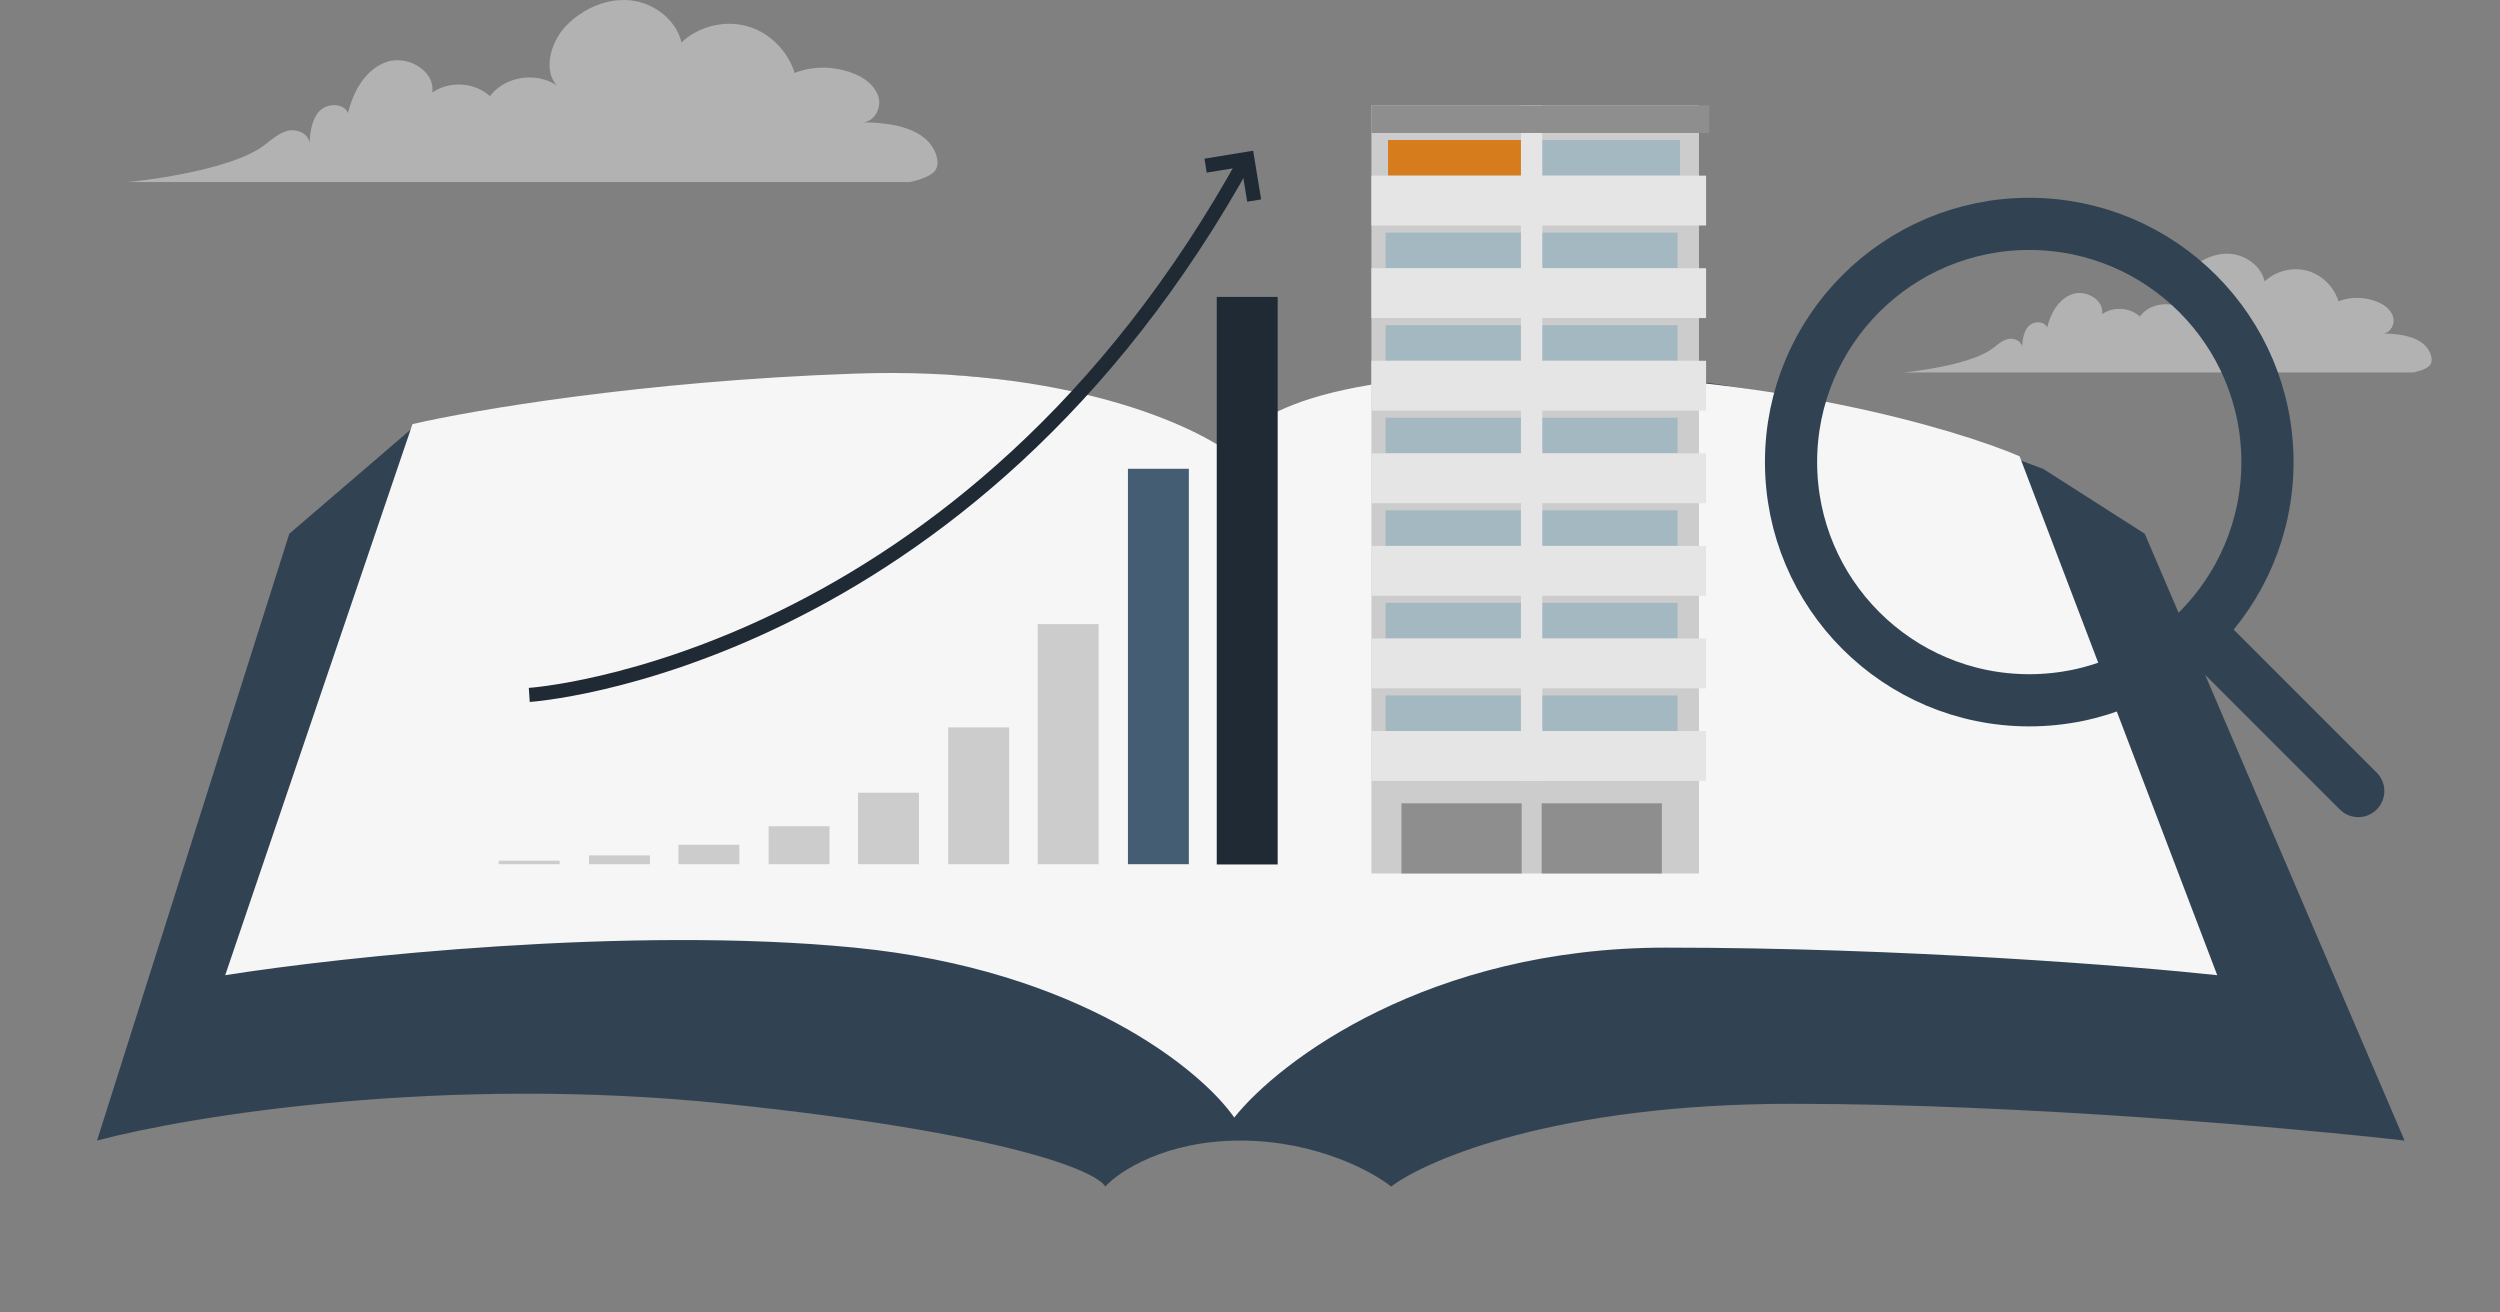
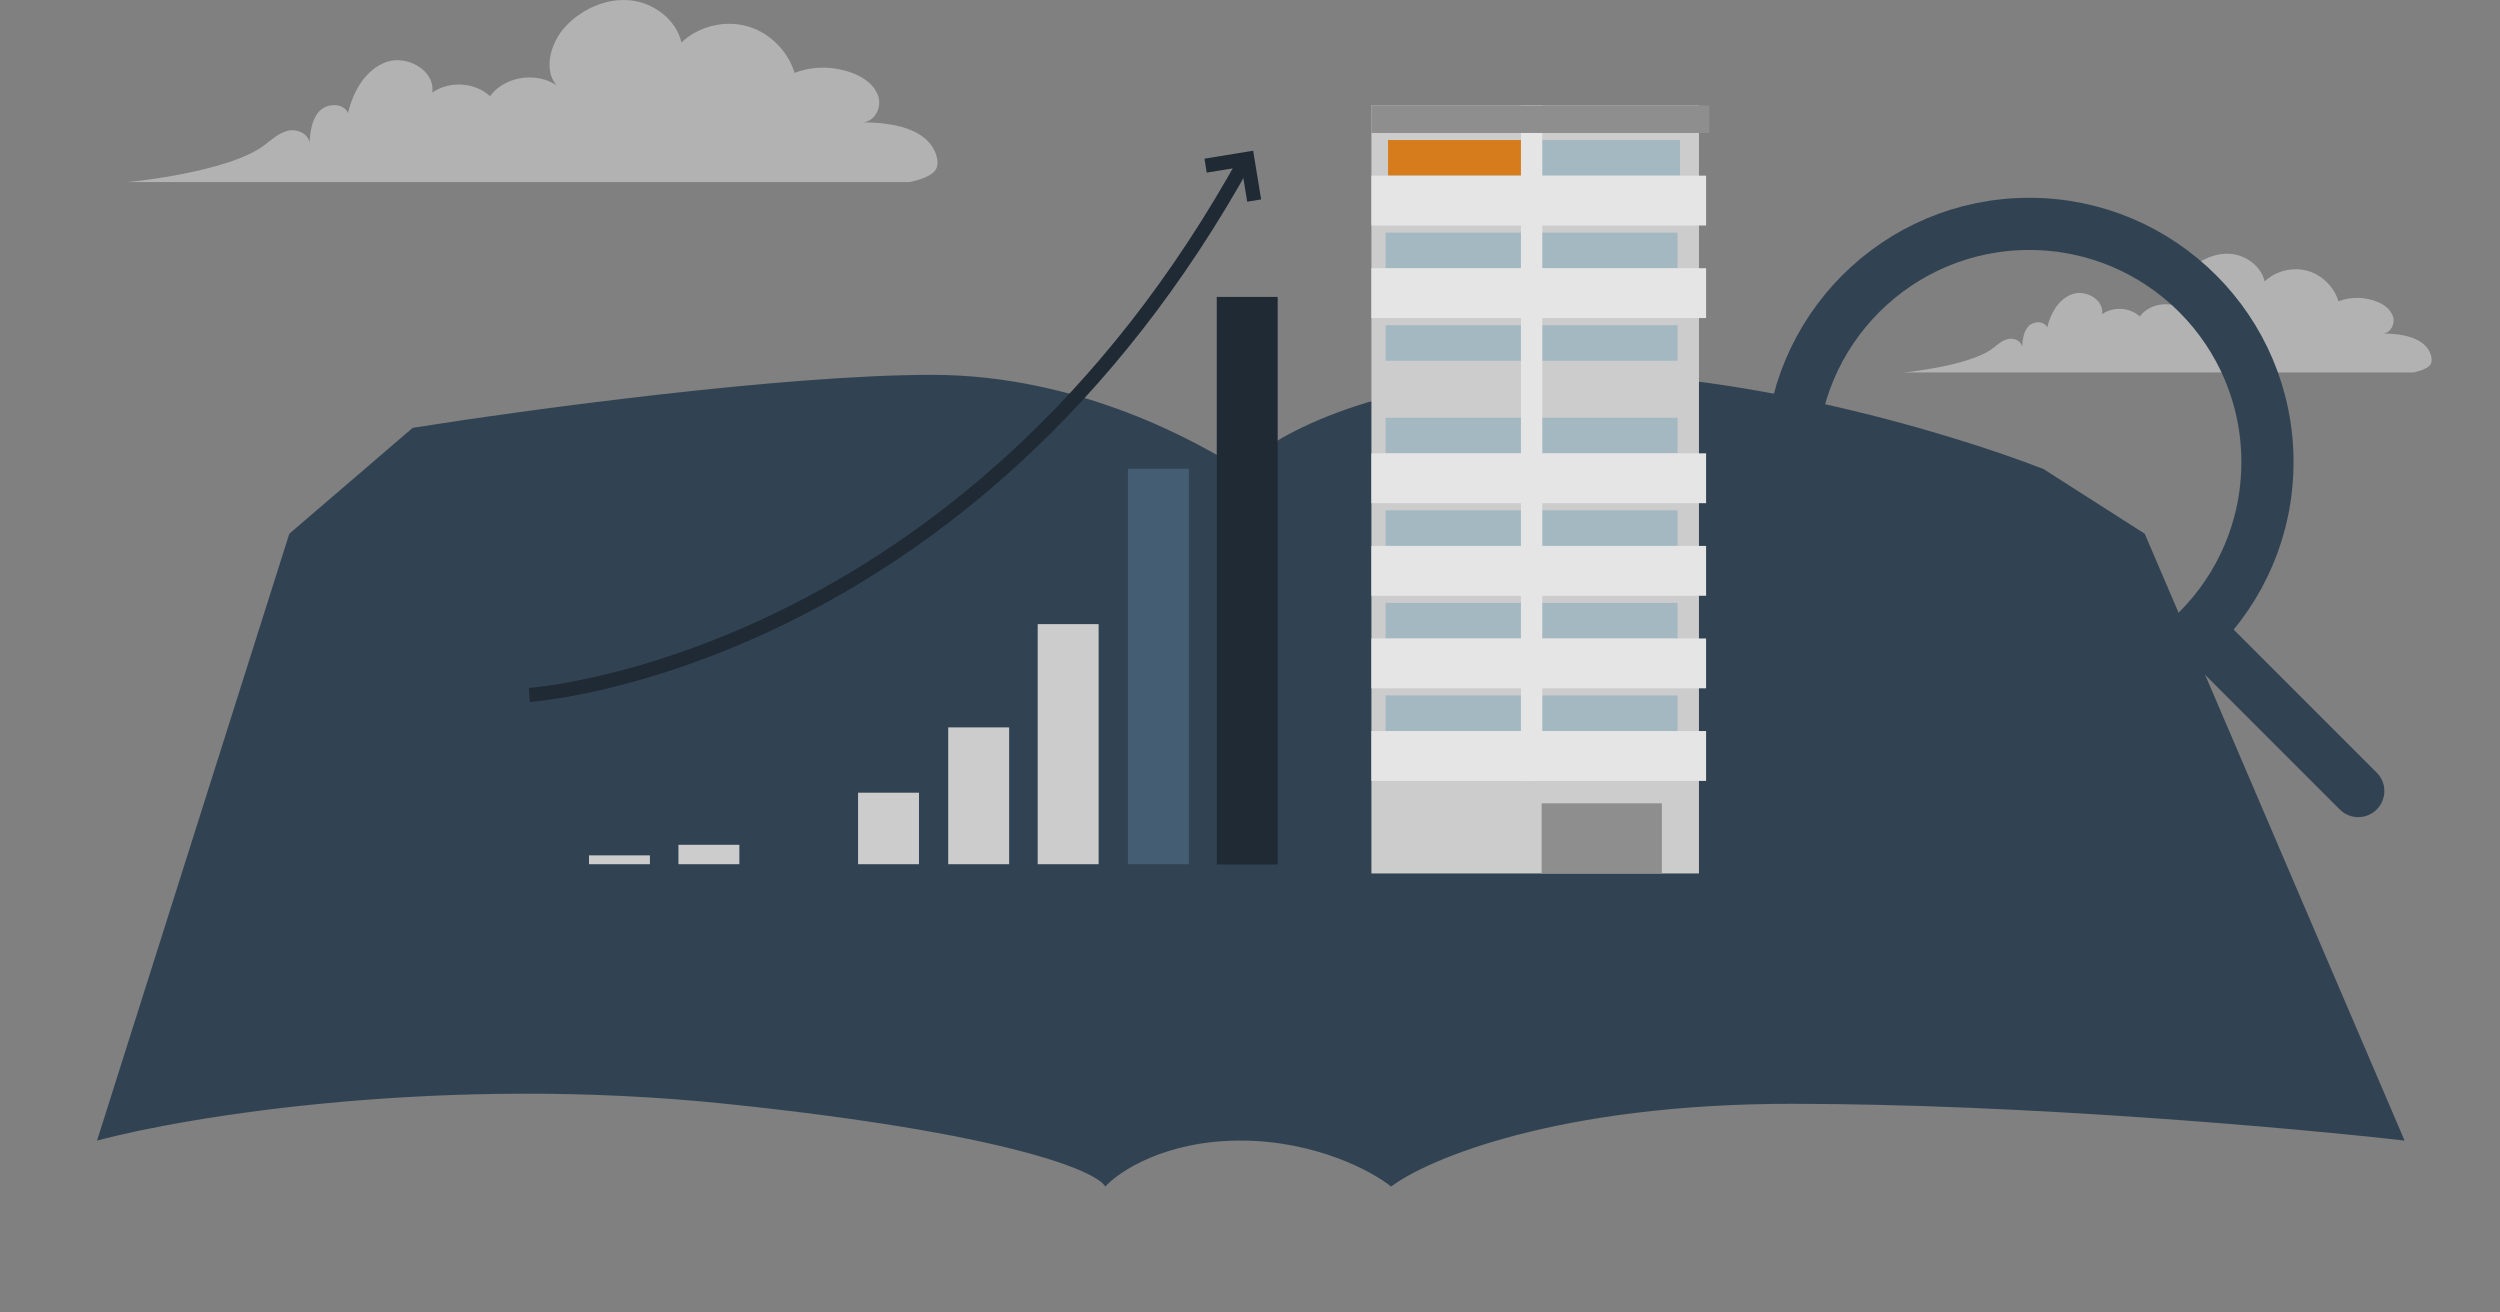
<svg xmlns="http://www.w3.org/2000/svg" width="120" height="63" viewBox="0 0 120 63" fill="none">
  <rect x="0" y="0" width="120" height="63" fill="#808080" stroke="none" />
  <path opacity="0.5" d="M95.664 16.71C95.89 16.534 96.116 16.333 96.393 16.271C96.669 16.208 97.021 16.358 97.058 16.647C97.084 16.296 97.134 15.906 97.373 15.655C97.611 15.404 98.126 15.392 98.264 15.718C98.428 15.04 98.805 14.362 99.458 14.123C100.111 13.885 101.003 14.387 100.902 15.078C101.443 14.701 102.234 14.751 102.711 15.191C103.214 14.5 104.357 14.4 104.973 14.99C104.307 14.575 104.558 13.521 105.111 12.968C105.626 12.441 106.38 12.115 107.108 12.19C107.837 12.265 108.54 12.793 108.704 13.508C109.231 13.006 110.035 12.805 110.739 12.993C111.442 13.182 112.033 13.759 112.246 14.463C112.849 14.224 113.54 14.249 114.143 14.5C114.47 14.638 114.771 14.877 114.872 15.216C114.972 15.555 114.746 15.982 114.394 16.007C115.286 16.019 116.404 16.183 116.681 17.036C116.731 17.187 116.743 17.375 116.655 17.501C116.505 17.752 115.851 17.878 115.851 17.878H91.343C91.343 17.89 94.558 17.576 95.664 16.71Z" fill="#E5E5E5" />
  <path d="M4.657 54.748L13.887 25.619L19.81 20.536C25.135 19.688 37.574 17.992 44.731 17.992C51.888 17.992 57.586 21.289 59.54 22.514C60.355 21.572 64.221 18.67 73.167 17.992C82.113 17.314 93.509 20.724 98.088 22.514L102.947 25.619L115.42 54.748C110.265 54.16 97.159 52.983 85.983 52.983C74.807 52.983 68.521 55.631 66.775 56.955C65.86 56.22 63.132 54.748 59.54 54.748C55.948 54.748 53.719 56.22 53.054 56.955C52.638 56.22 48.414 54.395 34.843 52.983C21.272 51.571 9.064 53.572 4.657 54.748Z" fill="#314353" />
-   <path d="M41.021 17.934C51.207 17.581 57.414 20.432 59.244 21.901C59.244 20.579 62.09 17.934 73.473 17.934C84.857 17.934 93.861 20.579 96.94 21.901L106.427 46.809C102.349 46.368 91.348 45.486 79.964 45.486C68.58 45.486 61.408 50.923 59.244 53.642C57.663 51.364 51.804 46.544 41.021 45.486C30.237 44.428 16.387 45.927 10.81 46.809L19.799 20.358C22.628 19.697 30.834 18.287 41.021 17.934Z" fill="#F6F6F6" />
-   <path d="M26.864 41.312H23.941V41.482H26.864V41.312Z" fill="#CCCCCC" />
  <path d="M31.196 41.058H28.272V41.482H31.196V41.058Z" fill="#CCCCCC" />
  <path d="M35.489 40.55H32.565V41.482H35.489V40.55Z" fill="#CCCCCC" />
-   <path d="M39.816 39.66H36.893V41.482H39.816V39.66Z" fill="#CCCCCC" />
  <path d="M44.111 38.05H41.187V41.482H44.111V38.05Z" fill="#CCCCCC" />
  <path d="M48.439 34.915H45.515V41.482H48.439V34.915Z" fill="#CCCCCC" />
  <path d="M52.734 29.958H49.81V41.482H52.734V29.958Z" fill="#CCCCCC" />
  <path d="M57.065 22.501H54.141V41.482H57.065V22.501Z" fill="#455D73" />
  <path d="M61.328 14.252H58.404V41.494H61.328V14.252Z" fill="#1F2A34" />
  <rect x="65.828" y="5.057" width="15.722" height="36.869" fill="#CCCCCC" />
  <rect x="66.51" y="33.381" width="14.013" height="1.709" fill="#A4B8C2" />
-   <rect x="67.269" y="38.56" width="5.771" height="3.366" fill="#8E8E8E" />
  <rect x="73.999" y="38.56" width="5.771" height="3.366" fill="#8E8E8E" />
  <rect x="66.51" y="28.938" width="14.013" height="1.709" fill="#A4B8C2" />
  <rect x="66.51" y="24.495" width="14.013" height="1.709" fill="#A4B8C2" />
  <rect x="66.51" y="20.052" width="14.013" height="1.709" fill="#A4B8C2" />
  <rect x="66.51" y="15.608" width="14.013" height="1.709" fill="#A4B8C2" />
  <rect x="66.51" y="11.165" width="14.013" height="1.709" fill="#A4B8C2" />
  <rect x="66.626" y="6.722" width="14.013" height="1.709" fill="#A4B8C2" />
  <rect x="66.626" y="6.722" width="6.413" height="1.709" fill="#D67C1D" />
  <rect x="73.005" y="5.057" width="1.025" height="32.425" fill="#E5E5E5" />
  <rect x="65.83" y="5.057" width="16.211" height="1.325" fill="#8E8E8E" />
  <rect x="65.828" y="8.431" width="16.064" height="2.393" fill="#E5E5E5" />
  <rect x="65.828" y="12.874" width="16.064" height="2.393" fill="#E5E5E5" />
-   <rect x="65.828" y="17.317" width="16.064" height="2.393" fill="#E5E5E5" />
  <rect x="65.828" y="21.76" width="16.064" height="2.393" fill="#E5E5E5" />
  <rect x="65.828" y="26.204" width="16.064" height="2.393" fill="#E5E5E5" />
  <rect x="65.828" y="30.647" width="16.064" height="2.393" fill="#E5E5E5" />
  <rect x="65.828" y="35.09" width="16.064" height="2.393" fill="#E5E5E5" />
  <path d="M25.405 33.356C25.405 33.356 46.436 31.982 59.857 7.549" stroke="#1F2A34" stroke-width="0.677" stroke-miterlimit="10" />
  <path d="M57.868 7.951L59.872 7.623L60.2 9.627" stroke="#1F2A34" stroke-width="0.677" />
  <path opacity="0.5" d="M12.716 6.947C13.063 6.678 13.409 6.37 13.833 6.273C14.257 6.177 14.796 6.408 14.854 6.851C14.893 6.312 14.97 5.715 15.335 5.33C15.701 4.945 16.491 4.926 16.703 5.426C16.954 4.387 17.531 3.347 18.533 2.981C19.535 2.616 20.902 3.386 20.748 4.444C21.576 3.867 22.79 3.944 23.522 4.618C24.292 3.559 26.045 3.405 26.989 4.31C25.968 3.674 26.353 2.057 27.201 1.21C27.991 0.402 29.146 -0.099 30.264 0.017C31.381 0.132 32.459 0.941 32.71 2.038C33.519 1.268 34.752 0.96 35.83 1.249C36.909 1.537 37.814 2.423 38.142 3.501C39.066 3.135 40.126 3.174 41.05 3.559C41.551 3.771 42.014 4.136 42.168 4.656C42.322 5.176 41.975 5.831 41.436 5.869C42.803 5.888 44.518 6.139 44.941 7.448C45.018 7.679 45.038 7.968 44.903 8.16C44.672 8.545 43.67 8.738 43.67 8.738H6.09C6.09 8.757 11.021 8.276 12.716 6.947Z" fill="#E5E5E5" />
  <path d="M97.404 33.614C103.719 33.614 108.838 28.495 108.838 22.18C108.838 15.866 103.719 10.746 97.404 10.746C91.089 10.746 85.97 15.866 85.97 22.18C85.97 28.495 91.089 33.614 97.404 33.614Z" stroke="#314353" stroke-width="2.505" stroke-miterlimit="10" />
  <path d="M105.682 30.456L113.196 37.97" stroke="#314353" stroke-width="2.505" stroke-miterlimit="10" stroke-linecap="round" />
</svg>